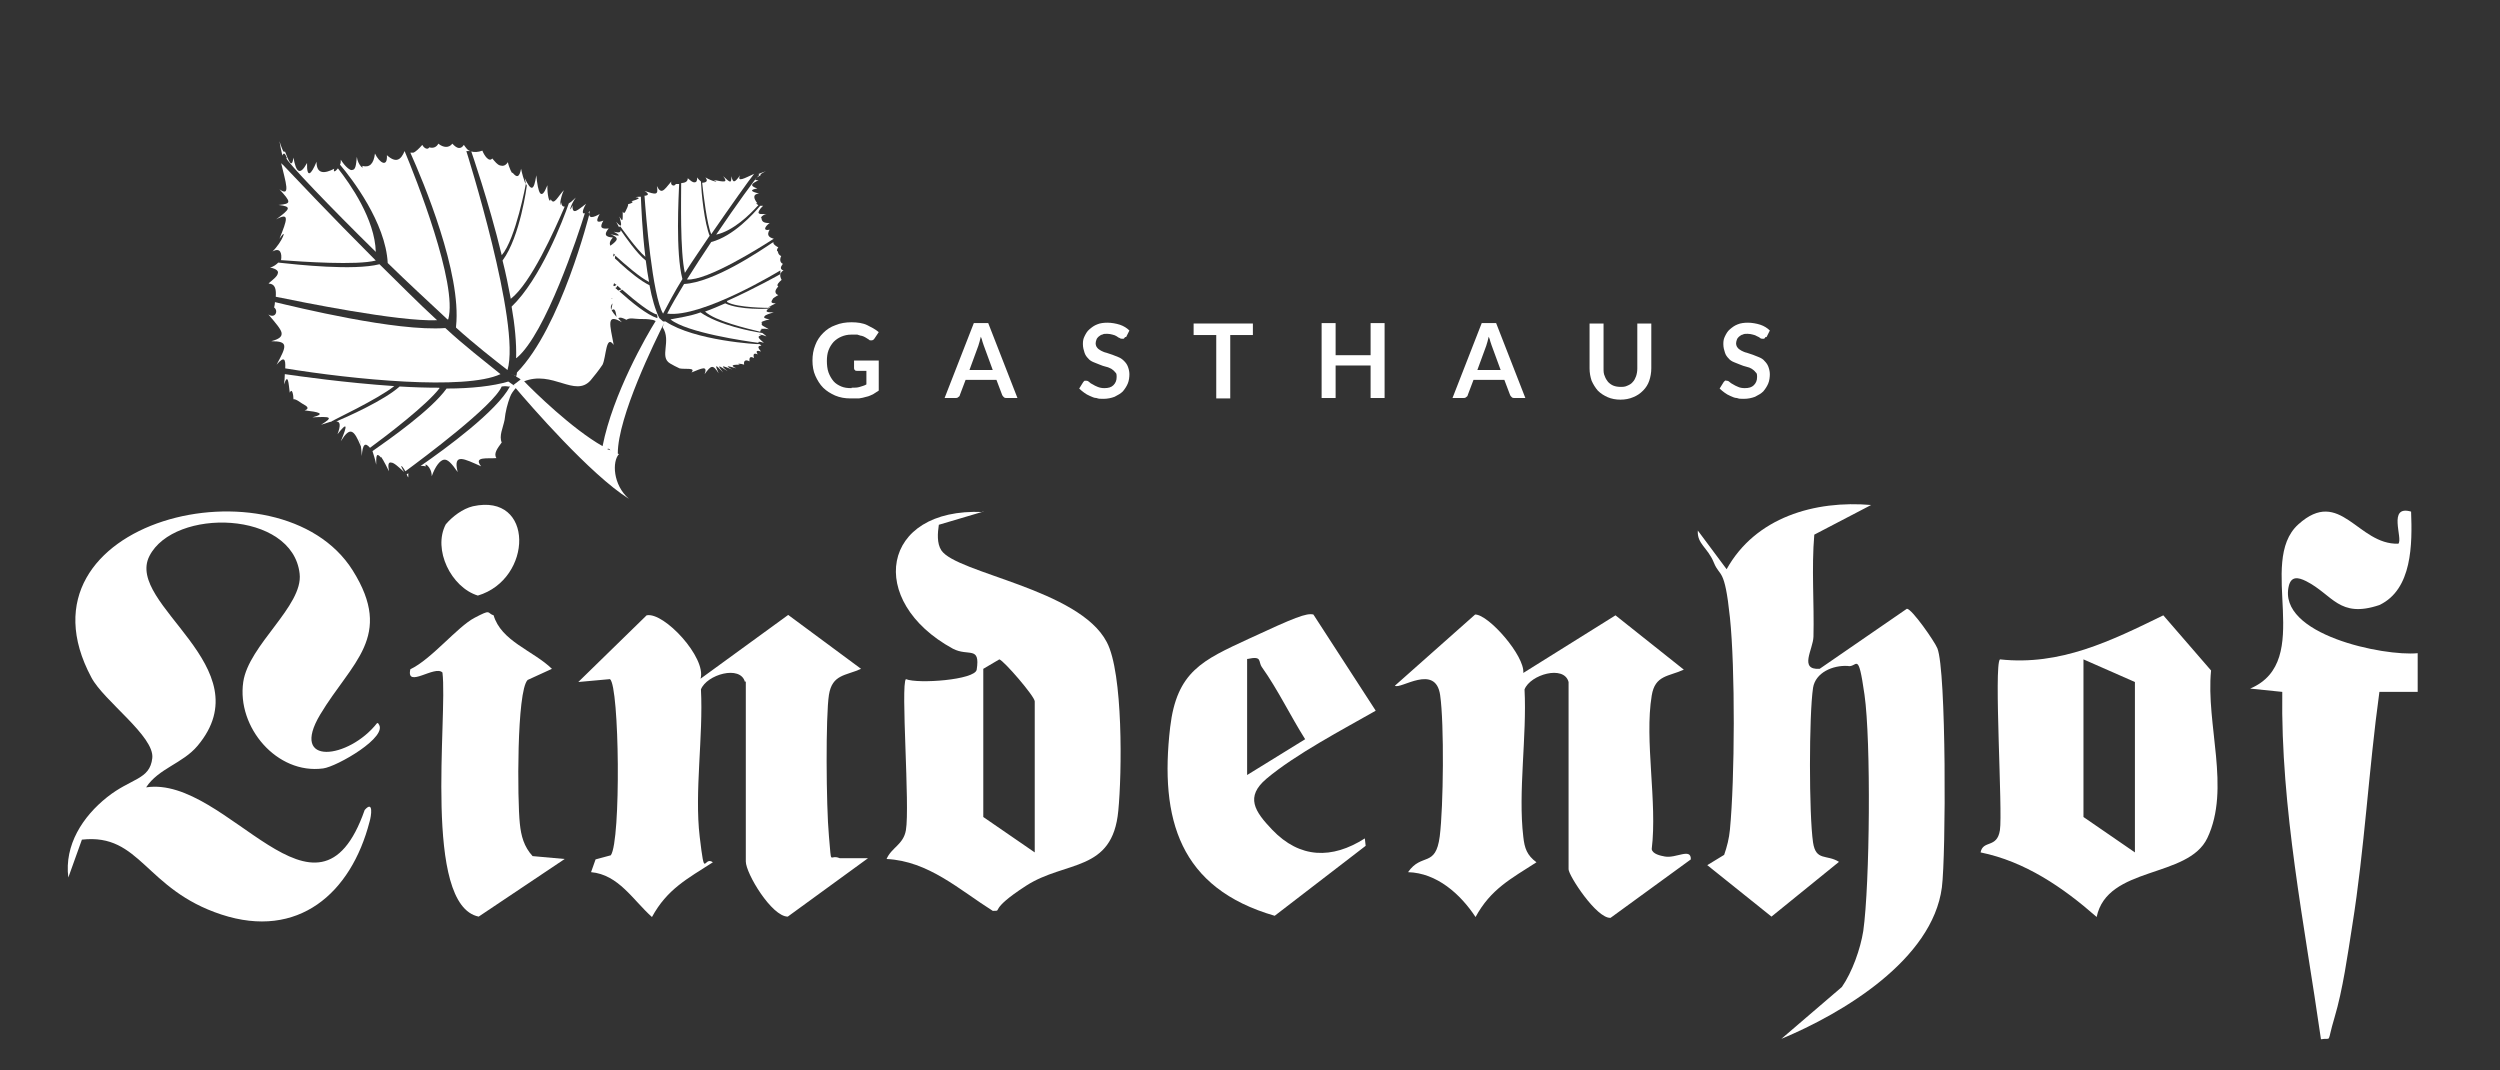
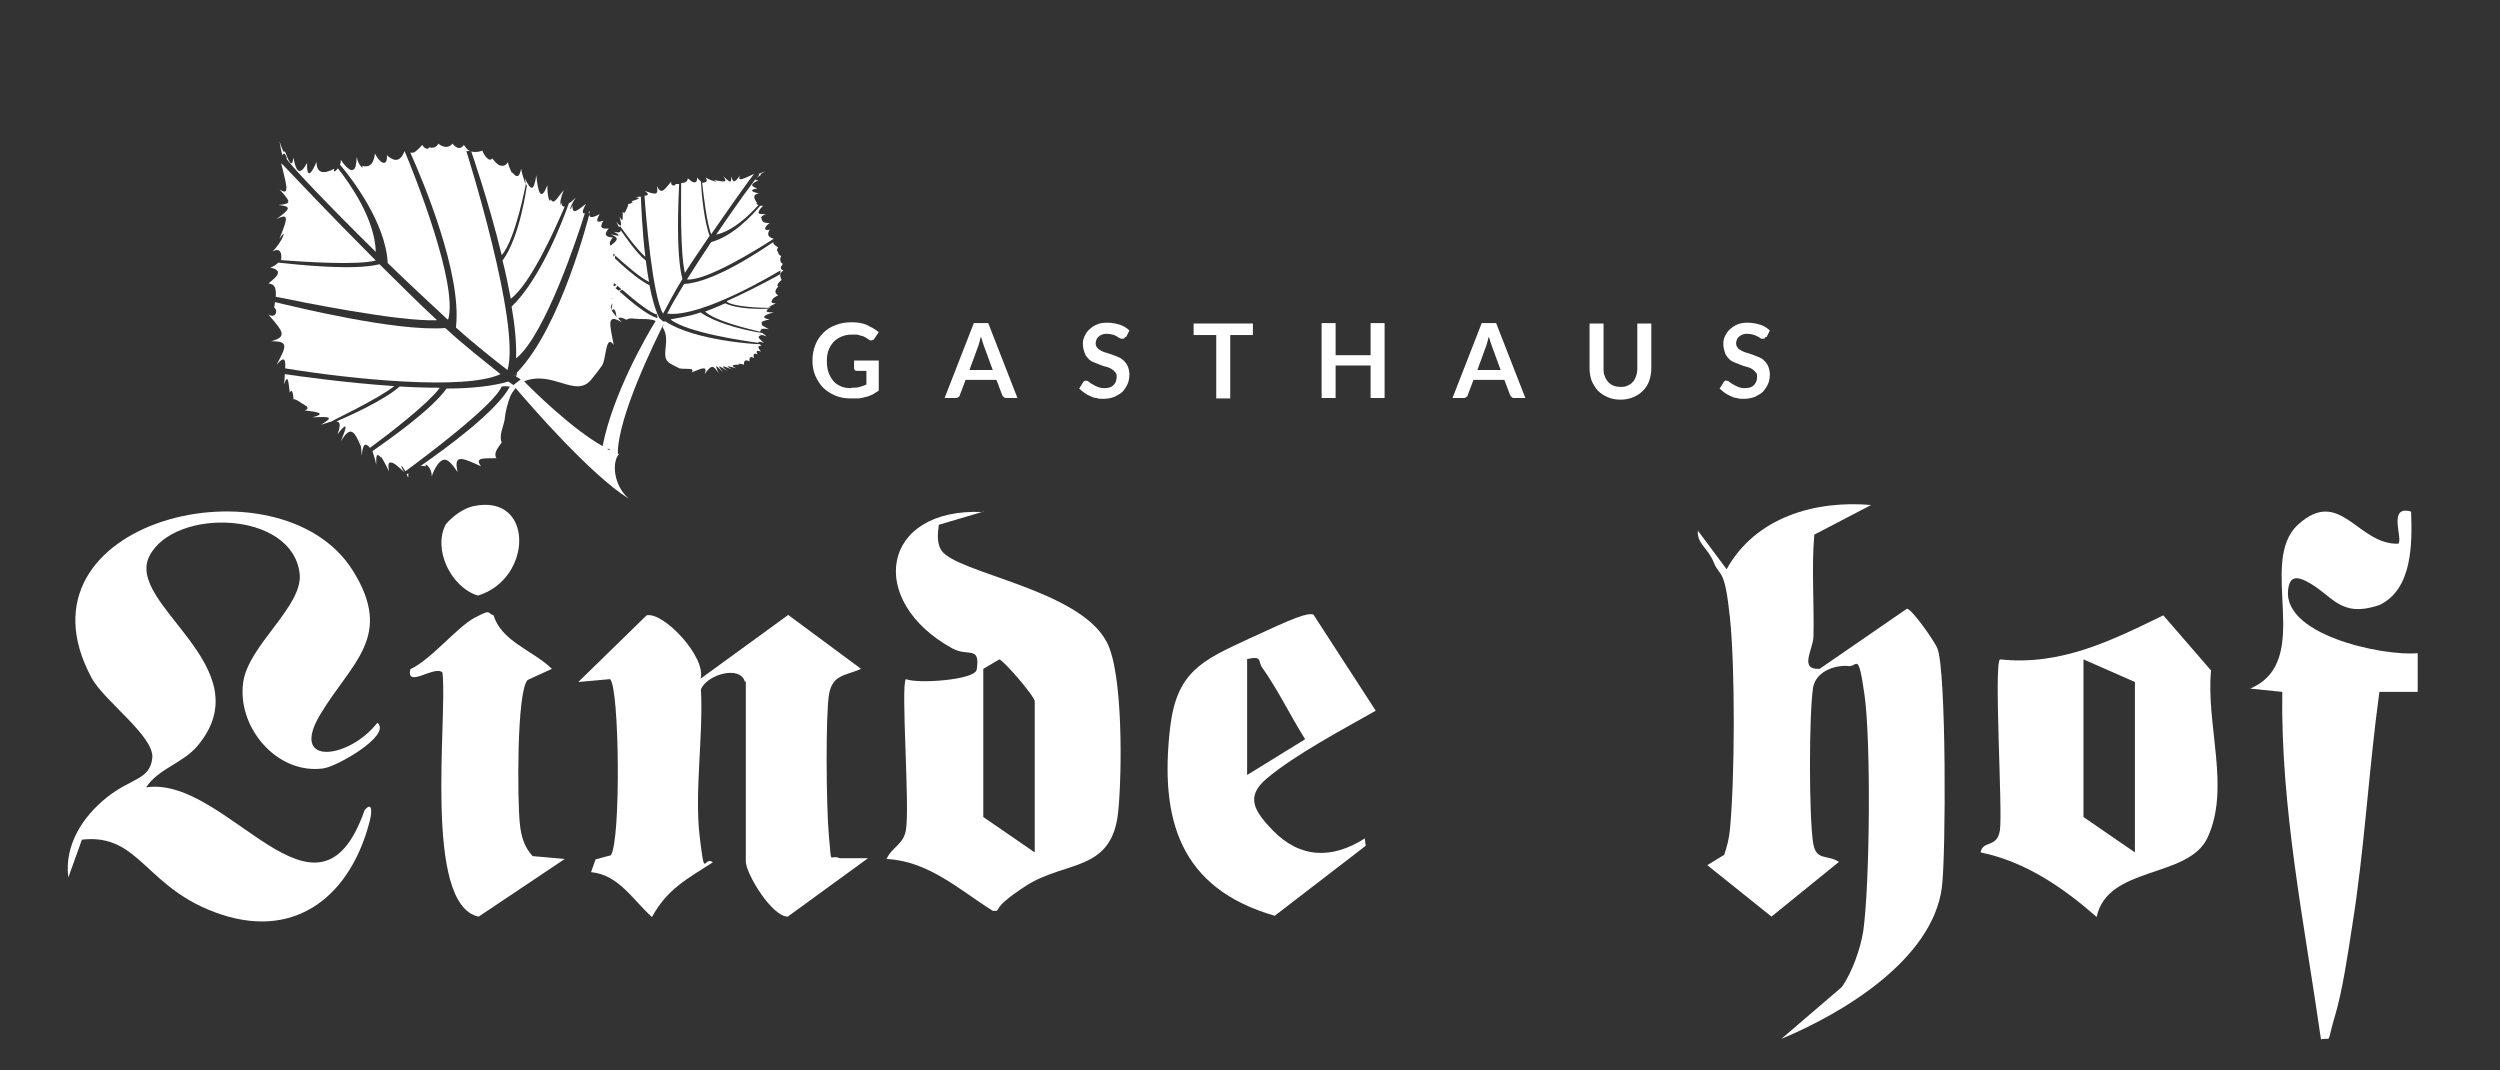
<svg xmlns="http://www.w3.org/2000/svg" id="Ebene_1" version="1.1" viewBox="0 0 607.4 260">
  <rect x="0" y="0" width="607.4" height="260" fill="#333333" stroke="none" />
  <defs>
    <style>
      .st0 {
        fill: #fff;
      }
    </style>
  </defs>
  <g>
    <path class="st0" d="M91.9,175.8c2.8,3.1-10.1,10.5-13.4,10.9-11.2,1.5-21-10-19.4-21,1.3-9,14.6-18.5,13.7-26.3-1.7-15.4-30.5-16.1-36.5-4.3-6,11.8,27.8,26.9,11.7,46.1-3.6,4.3-9.5,5.5-12.5,10.1,19.7-3,41.6,38.4,53.1,5.5,2.2-2.5,1.6,1.5,1.2,2.8-4.5,17.5-17.4,28.7-36,22.6s-19.6-19.8-33.9-18.2l-3.3,9.2c-1-7.9,3.5-14.8,9.4-19.5s10.4-4.2,11-9.5-11.8-13.9-14.8-19.6c-20.5-38.3,45.8-54.2,63.5-26,10.1,16.1-.3,22.3-7.9,35s7,10.8,13.8,2.1h.3Z" />
    <path class="st0" d="M238.9,124.3l-10.8,3.2c-.3,2-.5,4.5.6,6.2,3.7,5.6,33.5,9.4,40.2,22.3,4,7.5,3.7,31.9,2.8,41-1.4,15-12.8,12-22.4,18.2s-5.4,6.1-8.1,6.1c-8.1-5.1-15.6-12.1-25.8-12.6,1.2-2.8,4.1-3.5,4.7-7,1-5.7-1.3-35.4,0-36.7,2.9,1.2,16.8.2,17.2-2.3.9-5.9-2-3.1-5.8-5.1-21.1-11.5-17.6-34.3,7.3-33.2h.1ZM251.4,207.1v-36.7c0-1.2-7.5-9.9-8.6-10.2l-3.9,2.3v36l12.5,8.6h0Z" />
-     <path class="st0" d="M381.1,165.7c-1.1-4.2-9.3-1.8-10.7,1.8.6,11.3-1.6,24.9-.3,35.8.3,2.8.9,4.5,3.2,6.2-6.2,4-11.1,6.5-14.8,13.3-3.7-5.6-9.4-10.7-16.4-10.9,3.3-4.8,6.7-1,7.7-8.7.9-7.2,1.1-27.3.1-34.3-1.1-7.8-9.7-1.3-11-2.3l19.5-17.3c3.3,0,12.1,10.1,11.7,14.2l22.4-14,16.6,13.2c-3.7,1.7-7,1.3-7.8,6.3-1.8,10.9,1.4,25.9,0,37.3.2,1.2,2.1,1.6,3.2,1.8,2.7.5,6.4-2.2,6.3.7l-19.5,14.2c-3.4.2-10.2-10.3-10.2-11.8v-45.5Z" />
    <path class="st0" d="M509.3,222.7c-8.1-7.1-17.3-13.4-28.1-15.6.6-3.1,4-.9,4.7-5.4s-1.5-40,0-41.5c14.7,1.6,27-4.5,39.7-10.7l11.6,13.4c-1.3,13.1,4.8,28.7-.9,40.7-4.7,9.9-24.3,6.7-26.9,19.2h0ZM518.7,207.1v-41.4l-12.5-5.5v38.3l12.5,8.6h0Z" />
    <path class="st0" d="M582.7,132.1c1.2-1.2-2.7-9.5,3.1-7.8.3,7.9.3,18.9-7.7,22.7-9.8,3.3-11.3-2.5-17.8-5.8-2-1-3.6-1.2-4.2,1.1-2.9,11.9,23.1,17.2,31.3,16.4v9.4h-9.3c-2.6,18.9-3.6,38.1-6.6,56.8-1.1,7-2.3,15.6-4.3,22.3s-.5,4.8-3.3,5.3c-4-28-9.8-56-9.4-84.4l-7.8-.8c15.8-6.7,1.5-30.7,11.7-39.9,10.2-9.2,14.4,5,24.3,4.7Z" />
    <path class="st0" d="M454.6,122.7l-13.8,7.2c-.7,8.2,0,16.6-.2,24.8-.1,3.1-3.6,8.1,1.5,7.8l21.2-14.6c1.2,0,6.7,7.9,7.4,9.6,2.2,5.4,2.1,50.2,1.1,58.1-2.3,17.6-24.1,30.6-39,36.8l14.7-12.6c2.5-3.6,4.5-9.2,5.2-13.6,1.6-11.4,1.9-46.2.3-57.4s-1.8-6.4-4.1-7c-3.6-.2-7.8,1.6-8.4,5.3-1,6.7-1,30.8,0,37.6.7,4.6,3.3,2.8,6.3,4.7l-16.4,13.3-15.6-12.5,4.1-2.5c.7-2,1.2-4,1.4-6.1,1.2-12.5,1.3-39.2,0-51.6s-2.4-9.6-3.9-13.3-4.1-4.5-3.9-7.8l7,9.4c7-12.6,21.4-16.8,35.2-15.6h-.1Z" />
    <path class="st0" d="M334.2,172.7c-7.9,4.5-19.5,10.6-26.5,16.5-5.2,4.4-2.9,7.9,1.4,12.4,6.7,7,14.5,7.2,22.5,2.1l.2,1.8-22.1,17c-23.1-6.7-28-23.4-25.4-45.8,1.6-13.6,7.9-16.3,19.1-21.5s14-6.3,15.7-5.9l15.1,23.3h0ZM303,160.2v28.1l14.1-8.7c-3.6-5.7-6.6-12-10.5-17.5-1-1.4.2-2.8-3.5-2h-.1Z" />
    <path class="st0" d="M181,165.7c-1.1-4.2-9.3-1.8-10.7,1.8.6,11.3-1.6,24.9-.3,35.8s.9,4.5,3.2,6.2c-6.2,4-11.1,6.5-14.8,13.3-4.6-4.1-8.1-10.3-14.8-10.9l1.1-3.1,3.7-1c2.5-3.5,2.1-41.1-.2-42.8l-7.7.7,16.6-16.2c4.2-.9,14.6,10.3,13.1,15.4l21.3-15.5,17.7,13.1c-3.7,1.7-7,1.3-7.8,6.3s-.7,26.8,0,34.4,0,4.2,2.6,5.3h6.9l-19.5,14.2c-3.9,0-10.2-10.5-10.2-13.4v-43.8l-.2.2Z" />
    <path class="st0" d="M119.9,149.4c1.8,6.4,9.7,8.7,14.2,13.1l-5.9,2.7c-2.7,2.7-2.5,29.5-1.9,34.9.3,3,1,5.6,3.1,7.9l7.8.7-20.9,14c-13.6-2.8-7.5-48.5-8.8-59.3-1.8-1.9-8.9,4-7.8-.8,5.1-2.4,11.4-10.3,15.6-12.5s2.9-1.2,4.6-.6h0Z" />
    <path class="st0" d="M114.9,123c15-3.3,14.6,17.7,1.2,21.7-6.5-2-11-11.2-7.8-17.3,1.6-1.9,4.1-3.8,6.6-4.4Z" />
  </g>
  <g>
    <path class="st0" d="M206.9,94.2c.8,0,1.4,0,2-.2s1.1-.3,1.6-.6v-3.3h-2.3c-.2,0-.4,0-.5-.2-.1,0-.2-.3-.2-.4v-1.9h6v7.3c-.5.3-.9.6-1.4.9-.5.2-1,.5-1.6.6-.6.2-1.2.3-1.8.4-.6,0-1.3,0-2.1,0-1.3,0-2.5-.2-3.7-.7-1.1-.5-2.1-1.1-2.9-1.9-.8-.8-1.4-1.8-1.9-2.9s-.7-2.4-.7-3.7.2-2.6.7-3.8c.4-1.1,1.1-2.1,1.9-2.9.8-.8,1.8-1.5,3-1.9,1.2-.5,2.5-.7,3.9-.7s2.8.2,3.8.7,2,1,2.8,1.7l-1,1.5c-.2.3-.4.5-.8.5s-.4,0-.6-.2c-.3-.2-.5-.3-.8-.5s-.6-.3-.9-.4c-.3,0-.7-.2-1.1-.3-.4,0-.9,0-1.5,0-.9,0-1.7.2-2.4.5s-1.3.7-1.9,1.3c-.5.6-.9,1.2-1.2,2s-.4,1.7-.4,2.6.1,2,.4,2.8c.3.8.7,1.5,1.2,2.1s1.2,1,1.9,1.3,1.5.4,2.4.4h.1Z" />
    <path class="st0" d="M247.2,96.7h-2.6c-.3,0-.5,0-.7-.2s-.3-.3-.4-.5l-1.4-3.7h-7.5l-1.4,3.7c0,.2-.2.4-.4.5-.2.2-.4.2-.7.2h-2.6l7.1-18.2h3.5l7.1,18.2h0ZM235.4,89.9h5.8l-2.2-6c-.1-.3-.2-.6-.3-.9-.1-.4-.2-.8-.4-1.2-.1.4-.2.8-.3,1.2s-.2.7-.3,1l-2.2,6h-.1Z" />
    <path class="st0" d="M273.3,81.9c0,.2-.2.3-.3.4-.1,0-.3,0-.4,0s-.4,0-.6-.2c-.2,0-.5-.3-.7-.4-.3-.2-.6-.3-1-.4s-.8-.2-1.3-.2-.9,0-1.2.2c-.3,0-.6.3-.9.5-.2.2-.4.4-.5.7-.1.3-.2.6-.2.9s.1.8.4,1.1c.2.3.6.5.9.7.4.2.8.4,1.3.5.5.2,1,.3,1.5.5s1,.4,1.5.6.9.5,1.3.9.7.8.9,1.3c.2.5.4,1.2.4,1.9s-.1,1.6-.4,2.3c-.3.7-.7,1.3-1.2,1.9-.5.5-1.2.9-2,1.3-.8.3-1.7.5-2.7.5s-1.1,0-1.7-.2c-.6,0-1.1-.3-1.6-.5s-1-.5-1.4-.8-.8-.6-1.2-1l1-1.6c0,0,.2-.2.3-.3.1,0,.3,0,.4,0s.4,0,.7.3.5.4.9.6c.3.2.7.4,1.2.6s1,.3,1.6.3c1,0,1.7-.2,2.2-.7s.8-1.1.8-2-.1-.9-.4-1.2c-.2-.3-.6-.6-.9-.8-.4-.2-.8-.4-1.3-.5s-1-.3-1.5-.5-1-.4-1.5-.6-1-.5-1.3-.9c-.4-.4-.7-.8-.9-1.4-.2-.6-.4-1.3-.4-2.1s.1-1.3.4-1.9.6-1.2,1.2-1.7,1.1-.9,1.9-1.2c.7-.3,1.6-.4,2.5-.4s2.1.2,3,.5,1.7.8,2.3,1.4l-.8,1.6h-.3Z" />
    <path class="st0" d="M304.4,78.6v2.8h-5.5v15.4h-3.4v-15.4h-5.5v-2.8h14.4Z" />
    <path class="st0" d="M336.4,96.7h-3.4v-7.9h-8.5v7.9h-3.4v-18.2h3.4v7.8h8.5v-7.8h3.4v18.2Z" />
    <path class="st0" d="M370.6,96.7h-2.6c-.3,0-.5,0-.7-.2s-.3-.3-.4-.5l-1.4-3.7h-7.5l-1.4,3.7c0,.2-.2.4-.4.5-.2.2-.4.2-.7.2h-2.6l7.1-18.2h3.5l7.1,18.2ZM358.8,89.9h5.8l-2.2-6c-.1-.3-.2-.6-.3-.9-.1-.4-.2-.8-.4-1.2-.1.4-.2.8-.3,1.2s-.2.7-.3,1l-2.2,6h-.1Z" />
    <path class="st0" d="M393.6,94c.7,0,1.2,0,1.8-.3.5-.2,1-.5,1.3-.9.4-.4.6-.9.8-1.4.2-.6.3-1.2.3-1.9v-10.9h3.4v10.9c0,1.1-.2,2.1-.5,3s-.8,1.7-1.5,2.4c-.7.7-1.4,1.2-2.4,1.6-.9.4-2,.6-3.1.6s-2.2-.2-3.1-.6-1.7-.9-2.4-1.6c-.6-.7-1.1-1.5-1.5-2.4-.3-.9-.5-1.9-.5-3v-10.9h3.4v10.9c0,.7,0,1.3.3,1.9.2.6.5,1,.8,1.4.4.4.8.7,1.3.9.5.2,1.1.3,1.8.3h-.2Z" />
    <path class="st0" d="M428.9,81.9c0,.2-.2.3-.3.4-.1,0-.3,0-.4,0s-.4,0-.6-.2-.5-.3-.7-.4c-.3-.2-.6-.3-1-.4s-.8-.2-1.3-.2-.9,0-1.2.2c-.3,0-.6.3-.9.5-.2.2-.4.4-.5.7-.1.3-.2.6-.2.9s.1.8.4,1.1c.2.3.6.5.9.7.4.2.8.4,1.3.5.5.2,1,.3,1.5.5s1,.4,1.5.6,1,.5,1.3.9c.4.4.7.8.9,1.3.2.5.4,1.2.4,1.9s-.1,1.6-.4,2.3c-.3.7-.7,1.3-1.2,1.9-.5.5-1.2.9-2,1.3-.8.3-1.7.5-2.7.5s-1.1,0-1.7-.2c-.6,0-1.1-.3-1.6-.5s-1-.5-1.4-.8-.8-.6-1.2-1l1-1.6c0,0,.2-.2.3-.3s.3,0,.4,0,.4,0,.7.3c.2.2.5.4.9.6.3.2.7.4,1.2.6.4.2,1,.3,1.6.3,1,0,1.7-.2,2.2-.7s.8-1.1.8-2-.1-.9-.4-1.2c-.2-.3-.6-.6-.9-.8s-.8-.4-1.3-.5-1-.3-1.5-.5-1-.4-1.5-.6-1-.5-1.3-.9c-.4-.4-.7-.8-.9-1.4s-.4-1.3-.4-2.1.1-1.3.4-1.9.6-1.2,1.2-1.7,1.1-.9,1.9-1.2c.7-.3,1.6-.4,2.5-.4s2.1.2,3,.5,1.7.8,2.3,1.4l-.8,1.6h-.3Z" />
  </g>
  <g id="Ebene_2">
    <g>
      <path class="st0" d="M110.8,79.6c4.3,3.9,9.4,7.9,12.5,10.3,3.3-11.1-10-53.2-10-53.2h1.1c-.7,0-1.2-.8-1.7-1.5-.8,1.2-1.7.9-2.8-.3-.8,1.1-2.2,1-3.4,0-.4.8-1.2,1.2-2.2.9-.4.7-1.3.2-1.7-.6-.8.9-1.6,1.7-2.2,1.9h-.7c3.1,6.9,12.5,29.3,11.1,42.2v.2Z" />
      <path class="st0" d="M108.7,77.6h.2c2.4-8.5-8-34.7-10.6-40.9-.9,2.2-2.1,3-4.3,1,.2,3.1-1.8,1.9-2.9-.4-.3,2.5-1.3,3.5-3.1,3,.6,1.1-1.1-.2-1.3-2.2-.2,2.1-.3,3.2-1.2,3.2-.3.2-1.6-.7-2.7-2.5,0,.4,0,.9-.2,1.2,2.9,3.4,11.1,14.1,11.6,23.9,4.8,4.7,9.8,9.3,14.3,13.5l.2.2Z" />
      <path class="st0" d="M69.6,38.5c.4,1.1,10.2,11.4,21.7,22.7-.2-7.9-6.2-16.5-9.2-20.3-.6.8-1.2,1.1-.9.1-2.3,1.2-4.3,1.4-4.3-1.7-1.3,3.2-2.4,4.1-2.3.3-1.8,3.3-2.7,2.1-3.3-1.3-.4,2.9-1.2.7-2.1-1.6-.2,1-1-1.4-1.3-2.4.1.7.4,2.2.7,3.5.2-.6.6-.8,1,.4h.1Z" />
      <path class="st0" d="M127.7,44.5l.3.6s-1.6,12.4-5.9,18.2c.8,3.1,1.4,6.2,2,9.3,4.9-3.8,10.6-16.6,13.1-22.4-.4,0-.7-.1-.9-1.1-.4,2.1-.3-.9.7-2.9-1.6,1.7-2.4,3.8-3.2,2.2-.3,1.3-.9-1.2-.8-3.4-.8,2-1.3,2.5-1.8,1.9-.4-.6-.7-2.2-.9-4.3-.6,3.8-1.2,4-2.8.7.7,3-.4.2-.9-2.3-.4,2.2-1.1,2.2-2.1.9.1.8-.9-1.3-1.1-2.5-.6.9-1.2,1-1.9.8-.7-.2-1.2-.9-1.9-1.7-.8,1-2-.8-2.4-1.9-1.1.4-2,.4-2.7.2,0,0,4.2,12,7.4,25.2,3.4-3.9,5.9-17.5,5.9-17.5l-.2.2Z" />
      <path class="st0" d="M125.6,86.9c7-5.9,14.9-29.9,16.5-35.1-.8.3-.6-.8.3-2.3-1.9,1.4-3.4,3-3.3.4-1,2.3-.6,0,.8-1.9-.7.6-1.1,1.1-1.7,1.4-1.4,4.1-6.9,18.4-13.9,25.1.8,4.5,1.2,8.9,1.1,12.5h.1Z" />
      <path class="st0" d="M124.5,91h0s-.1,0-.2-.1c0,0,.1,0,.2.1Z" />
      <path class="st0" d="M125.1,91.3c-.2-.2-.3-.3-.4-.3h0c.2.1.3.2.6.3h-.1Z" />
      <path class="st0" d="M98.8,115.2c.1.2.2.6.4.8v-1s-.2.1-.3.2h-.1Z" />
      <path class="st0" d="M106.7,94.2c-3.1,0-6.4-.1-9.6-.3-3.8,3.4-12.6,7.3-15.4,8.5,1,0,1.1,1,.3,3.1,2.4-3.1,2.5-2.3.8,1.7,2.3-3.7,3.2-2.8,4.9,1.3-.7-3.5,0-1.4.2,2.3.2-2.9.8-3.4,2-2,4.1-3,13.9-10.5,16.9-14.5h0Z" />
      <path class="st0" d="M68.2,63.2c5.4.4,18.5,1.3,23.1.1-11.1-11.1-20.6-21.2-22.6-23.3,0,0-.2-.1-.4-.4,1.1,4.7,2.4,8.4-.4,6.4,2.8,3.1,3,3.5-.2,3.8,3.2.4,2.9.9-.6,3.5,3.3-1.8,2.7,0,.8,4.7,2.1-3.1.7.8-1.7,3.1,2-1.1,2.3.6,2.1,2h0Z" />
      <path class="st0" d="M65.3,68.9c1.7.1,1.8,1.6,1.7,3.2,5.9,1.2,29.8,6.1,39.2,5.7-4.7-4.3-9.4-9.1-14-13.6-6.3,1.6-20,.1-24.6-.4-.4.4-1.1,1-2,1.2,1.6.3,2.1.9,1.9,1.4-.1.7-1,1.4-2.2,2.4h0Z" />
      <path class="st0" d="M69.3,89.5c16.5,2.7,43.7,5.4,52.3,1.4-3.7-3-9-7.1-13.4-11.2-12,.9-36.3-5.1-41.4-6.3,0,.4-.1.9-.2,1.3,1.1.8.3,2.8-1.4,1.7,1.8,2.1,3,3.5,3.2,4.4.2,1-.6,1.6-2.5,2.1,4.2,0,3.8,1.1,1.3,5.7,1.9-2.2,2.2-1.3,2.1.8h0Z" />
      <path class="st0" d="M95.7,93.8c-11.8-.8-23.1-2.4-26.5-2.9,0,.8-.1,1.7-.2,2.5,1-2.9,1.1-.3,1.4,2,.6-1.3.9.7.9,1.6.7-.1,1.9,1,2.7,1.4.8.4,1.1,1,0,1.3,3.4.4,5.3.8,1.9,1.7,4.2-.2,5.4-.2,2.1,1.8,1.1-.3,2-.7,2.7-.8h-.2c0-.1,11.3-5.4,15.3-8.6Z" />
      <path class="st0" d="M190.3,65.7c-.8-.3-.7-.8-.1-1.6-.7-.3-.8-1.1-.4-1.9-.4-.1-.8-.6-.8-1.1-.4-.1-.2-.7.1-1-.6-.3-1.1-.7-1.2-1v-.3c-3.4,2.3-14.5,9.8-21.7,10.2-1.7,2.8-3.1,5.2-4.1,7.2,8.5,1.1,27.5-10.5,27.5-10.5v1c.1-.4.3-.8.8-1Z" />
      <path class="st0" d="M185.1,52.9c-.6.4,0-.7,1.1-.9-1.1,0-1.8.1-1.9-.3-.1-.1.2-.9,1.1-1.7h-.7c-1.6,1.9-6.5,7.4-11.9,8.8-2,3-4.1,6.2-5.9,9.1h0c4.9.4,18-7.9,21.1-9.9-1.2-.3-1.8-.9-1-2.2-1.7.4-1.2-.8,0-1.6-1.4,0-2-.3-2-1.4h0Z" />
      <path class="st0" d="M184.2,49.8c-.4-.2-.7-.6-.2-.4-.9-1.2-1.2-2.2.4-2.4-1.9-.4-2.4-.9-.4-1.2-2-.7-1.4-1.2.3-2-1.6,0-.4-.7.6-1.3-.6,0,.7-.7,1.2-.9-.3.1-1.2.4-1.9.7.3,0,.4.2-.1.6s-5.1,6.7-10.1,14.1c4.2-.9,8.3-5,10.1-7h.1Z" />
      <path class="st0" d="M176.7,73.4c2.4,1.4,10.1,1.4,10.1,1.4l-.2.2s-6.9.4-10.4-1.3c-1.6.7-3.2,1.4-4.9,2,2.5,2.3,10.1,4.1,13.4,4.9,0-.2,0-.3.4-.6-1.1,0,.4-.3,1.7,0-1-.7-2.2-.9-1.6-1.6-.8,0,.6-.6,1.8-.8-1.2-.2-1.6-.4-1.2-.8.2-.3,1.1-.6,2.2-.9-2.1,0-2.3-.2-.7-1.4-1.6.7-.1-.2,1.2-.8-1.2,0-1.3-.3-.7-1.1-.3.1.7-.6,1.3-.9-.6-.2-.7-.6-.7-.9s.3-.8.7-1.2c-.6-.3.2-1.1.8-1.6-.3-.6-.4-1-.3-1.4,0,0-6,3.4-12.9,6.5h-.1Z" />
      <path class="st0" d="M186.2,81.7c-.3-.3-.7-.6-1-.8-2.3-.3-10.6-1.9-15-5-2.4.9-5.3,1.3-7.3,1.7,3.9,3.2,18.3,5.3,21.4,5.7-.2-.4.4-.3,1.3,0-1-.9-2-1.6-.6-1.8-1.3-.3,0-.3,1.1.2Z" />
      <path class="st0" d="M184.7,83.7s-.1,0-.2-.1h-.2c0,.1-15.6-.8-22.6-5.5h-.6c.2-.4,0,0,0,0l-.9-.8h0c-1-2-1.8-4.8-2.4-8-2.1-1-4.9-3.3-7.1-5.3h0c-.4-.4-.9-.9-1.3-1.2,0-.2,0-.4.1-.7,2.4,2.2,6.1,5.4,8.2,6.4-.3-1.7-.6-3.4-.8-5.2-2.2-1.7-5.2-6.1-6.1-7.4,0,.6-.4.7-1.7.4,1.9,1,1.6,1.2-.8.6,2.2.9,1.9,1.4,0,2.8-.3-.6-.1-1.2.6-2-1.9-.1-2.2-.8-1-2.2-1.8.2-2.3-.2-1.3-1.9-1.8.7-1.8,0-.9-1.6-1.4.8-3,1.4-2.4-.7-.1,0-.2.2-.3.3l.2.4s-6.9,27.6-17.6,38.5c0,.3-.1.7-.2,1,.3.2.8.4,1.1.7l-1.7,1.3s0,.1.3.3c-.4-.3-1-.7-1.6-1.1-3.7,1.1-9,1.7-15,1.7-3.7,5.2-14,12.4-18,15.2h0c.2.7.7,2.1.9,3.3,0-2.1,0-3.1,1.2-1.7-.3-.9,1,1.4,1.9,3.3-.3-1.7-.1-2.3.6-2.1.6,0,1.7,1,3.1,2.3h0c-1.2-2-.7-1.9.3-.2,4.2-3.1,21.4-15.9,23.4-20.6,1.4-.2,1.3.1,2,0-3.2,6-15.5,15-21.7,19.3.4,0,.9,0,1.3.1-.7-1.1,1.4,0,1.4,2.4.9-2.5,2-3.8,2.9-4s1.9.8,3.4,3c-1.2-4.8,1.6-3.2,5.7-1.4-2-2.5,1.7-1.8,3.7-2-.7-1.1.2-2.3,1.3-3.8-.7-1.6.3-3.5.7-5.5.2-2,.7-3.9,1.3-5.5.3-.9.9-1.6,1.4-2.2,3.3,3.9,18.1,21,27.5,26.9-3.9-3.4-4.1-9.1-2.4-10.9-.1,0-.2,0-.3-.1,0-9,9.1-27.4,11.3-31.8-.2.4-.3.8-.4,1.1,2.2,3.4-.9,7.2,1.8,8.8.7.4,1.4.8,2.3,1.2,1.1.3,4.1-.3,2.9,1,2.5-1,4-1.8,3.2.4,1.6-2.2,2-2.4,3.4-.2-1-2.3-.8-2.2,1.1-.2-1.6-2-1.2-1.8,1.1-.3-2-1.6-1.3-1.4,1.1-.4-2-1.1-1-.9,1-.3-1.7-.8-.7-.9.9-.9-1.1-.3.2-.3,1,0-.2-1,.4-1.3,1.3-.8-.1-1,.2-1.3,1.1-.8-.3-1,0-1.3.9-.9-.6-.9-.1-1,.8-.7-.6-.7-1.1-1.4.1-1.4l-.3-.3ZM159.6,76.4c.2.6.1.7.1.9h0c-2.5-.8-6.2-3.8-9.2-6.5.2-.1.4-.3.7-.4,3.2,2.8,6.9,5.7,8.4,6h0ZM149.6,70c.1-.1.3-.3.4-.6.3.3.7.6,1,.9-.2.1-.6.2-.8.3-.2-.2-.4-.4-.8-.7h.1ZM149.2,68.8c.2.1.3.3.6.4-.8.6-.9.3-.6-.4ZM148.8,72.6c-.1,0-.2,0-.2-.2,0,0,.1,0,.2.2ZM148.8,73.7c0,.4-.2,1-.3,1.6-.2-.6-.1-1.1.3-1.6ZM149.8,77c-.6-.7-.9-1.1-1.2-1.6.9-.8,1,.6,1.2,1.6ZM149.2,62.4l-.2-.2c0-.1,0-.3.1-.6.1.1.2.2.3.3-.1.2-.2.3-.3.4h.1ZM148.4,59.5h0c1.2-.4,1-.3,0,0ZM127.1,92.7h.1c7-2.9,12.5,4,16.3-.3.9-1.1,1.9-2.3,2.9-3.8.9-1.9.8-7.5,2.7-4.8-.9-4.9-1.9-7.8,2-5.5-.3-.3-.7-.7-.9-1,.6-.3,1.2,0,2,.4.8-.6,2-.2,3.1-.2s2.2,0,3.1.2c.3,0,.7.2.9.3-2.2,3.5-10.4,17.7-12.9,30.4-7.4-4.2-16.6-13.2-19.2-15.9h-.1ZM147.5,109.1c.4-.2.6,0,.8.3-.2-.1-.6-.2-.8-.3Z" />
      <path class="st0" d="M170.6,44.4c.3,3,1.2,10.2,2.2,12.5,4.9-7.1,9.3-13.3,10.3-14.5,0,0,0-.1.2-.2-2.4,1.1-4.3,2.2-3.5.4-1.3,1.8-1.7,2-2.1.2,0,1.8-.2,1.7-2,0,1.3,1.7.2,1.4-2.4.9,1.9.8-.3.4-1.9-.6.8,1,0,1.3-.9,1.3h.1Z" />
      <path class="st0" d="M172.5,57.5c-1.4-3.3-2.1-10.8-2.2-13.4-.2-.2-.7-.6-.9-1,0,.9-.2,1.2-.7,1.2s-.9-.4-1.6-1c0,.9-.7,1.1-1.6,1.2,0,3.3-.3,16.7.9,21.8,1.9-3,4-6,6-9h0Z" />
      <path class="st0" d="M156.6,47.7c.3,4.4,1.9,24.2,4.5,28.5,1.2-2.3,2.9-5.5,4.7-8.4-1.7-6.4-.9-20.2-.8-23.1h-.8c-.3.7-1.4.4-1.1-.6-1,1.2-1.6,2-2.1,2.2s-.9-.1-1.4-1.1c.4,2.3-.2,2.1-3,1.2,1.3.8.9,1.1-.2,1.2h.2Z" />
      <path class="st0" d="M150.7,55s4,5.7,6.1,7.4c-.8-6.4-1-12.7-1.1-14.6-.4,0-.9,0-1.3.1,1.7.2.3.6-1,1,.8.2-.2.6-.8.7.1.3-.3,1.1-.6,1.7-.2.4-.4.7-.7.1,0,1.9.1,2.9-.8,1.2.6,2.2.7,3-.8,1.3.3.6.6,1,.7,1.3h0l.2-.2Z" />
    </g>
  </g>
</svg>